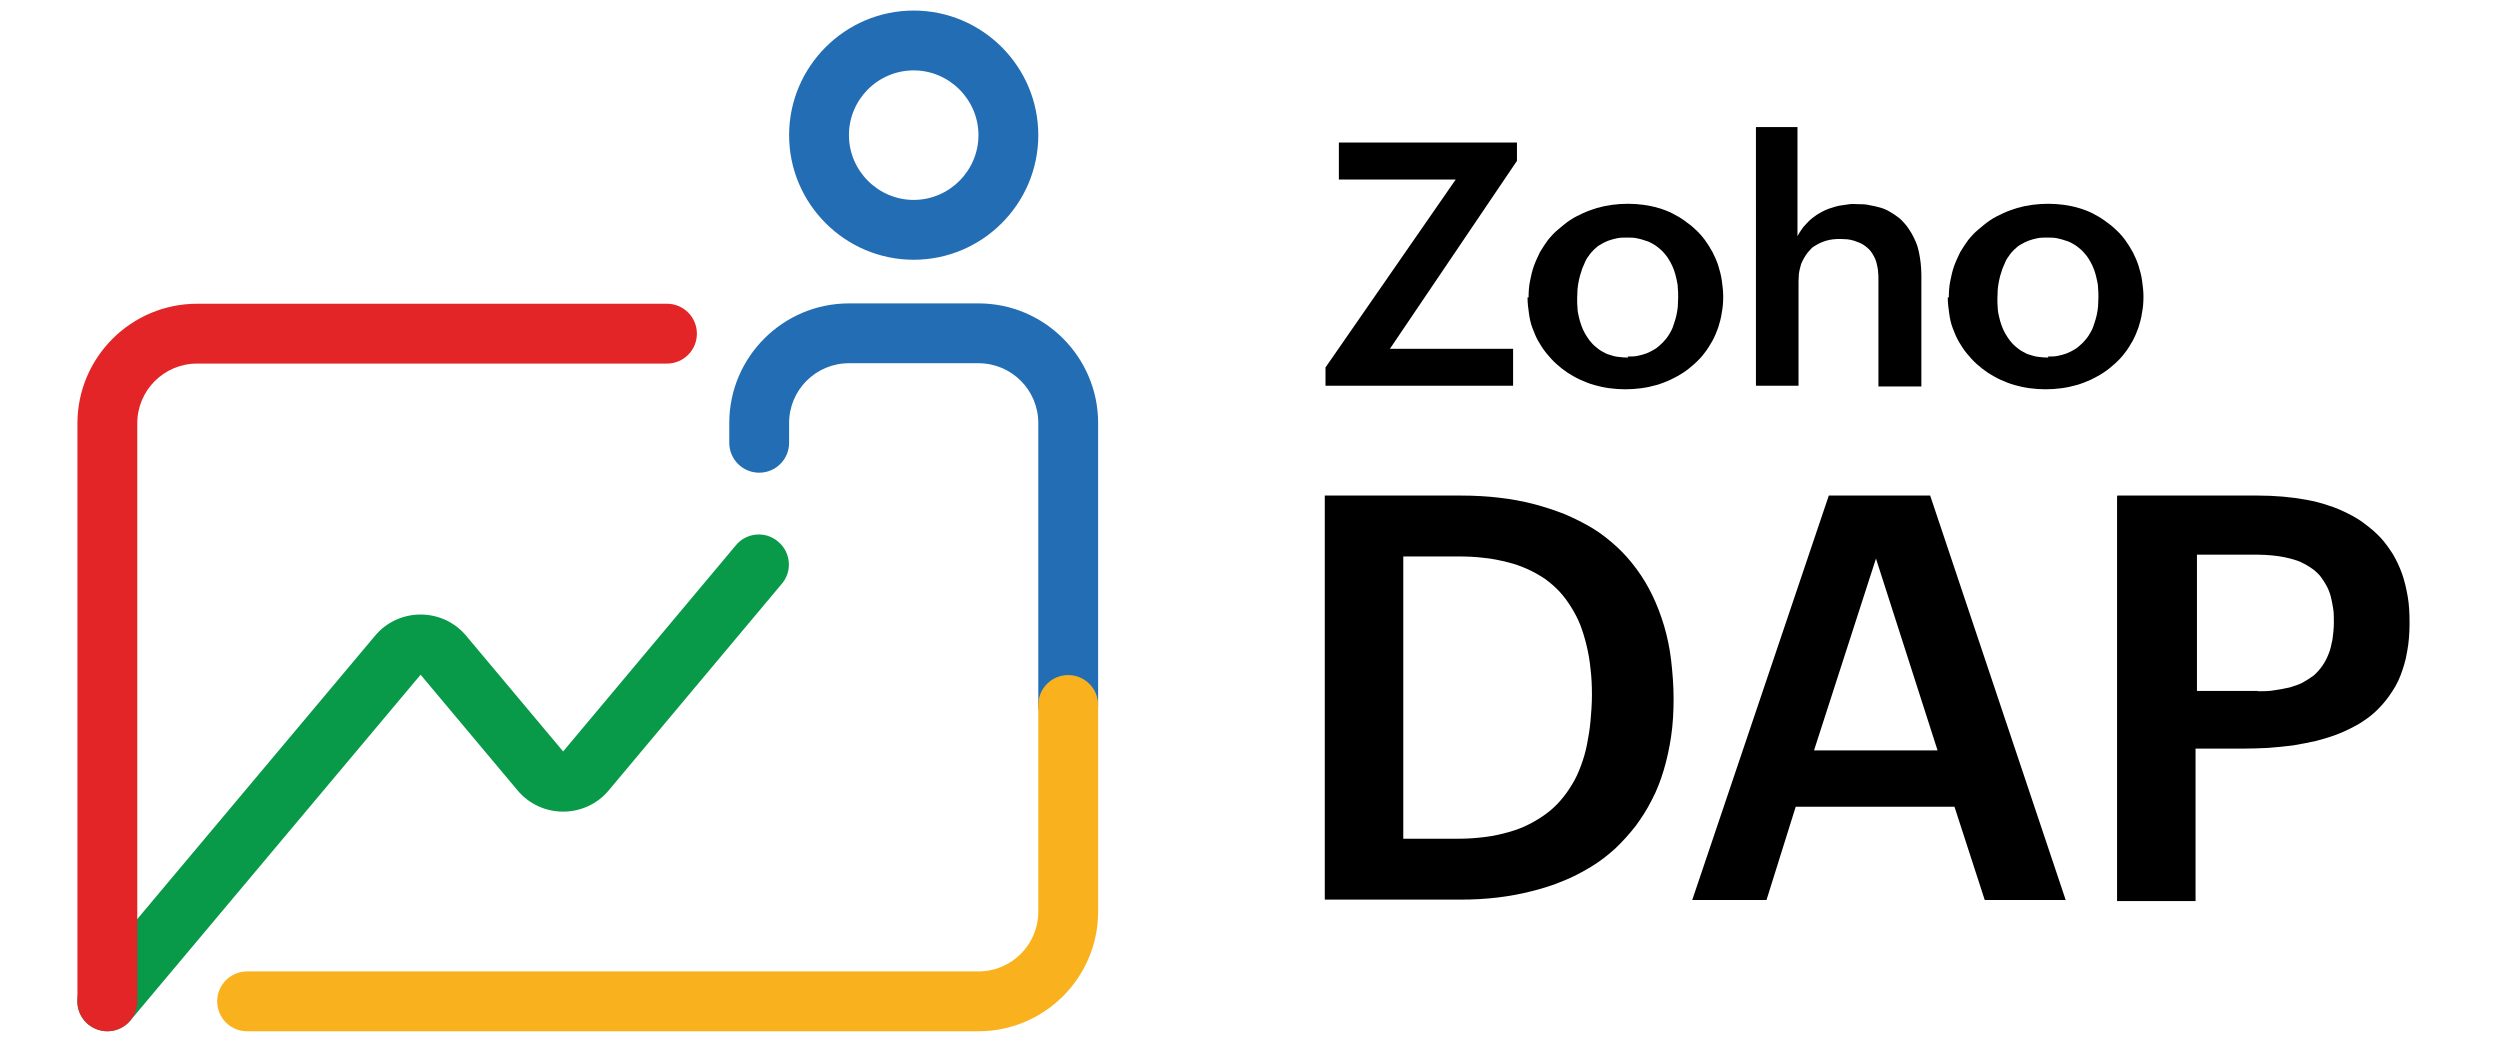
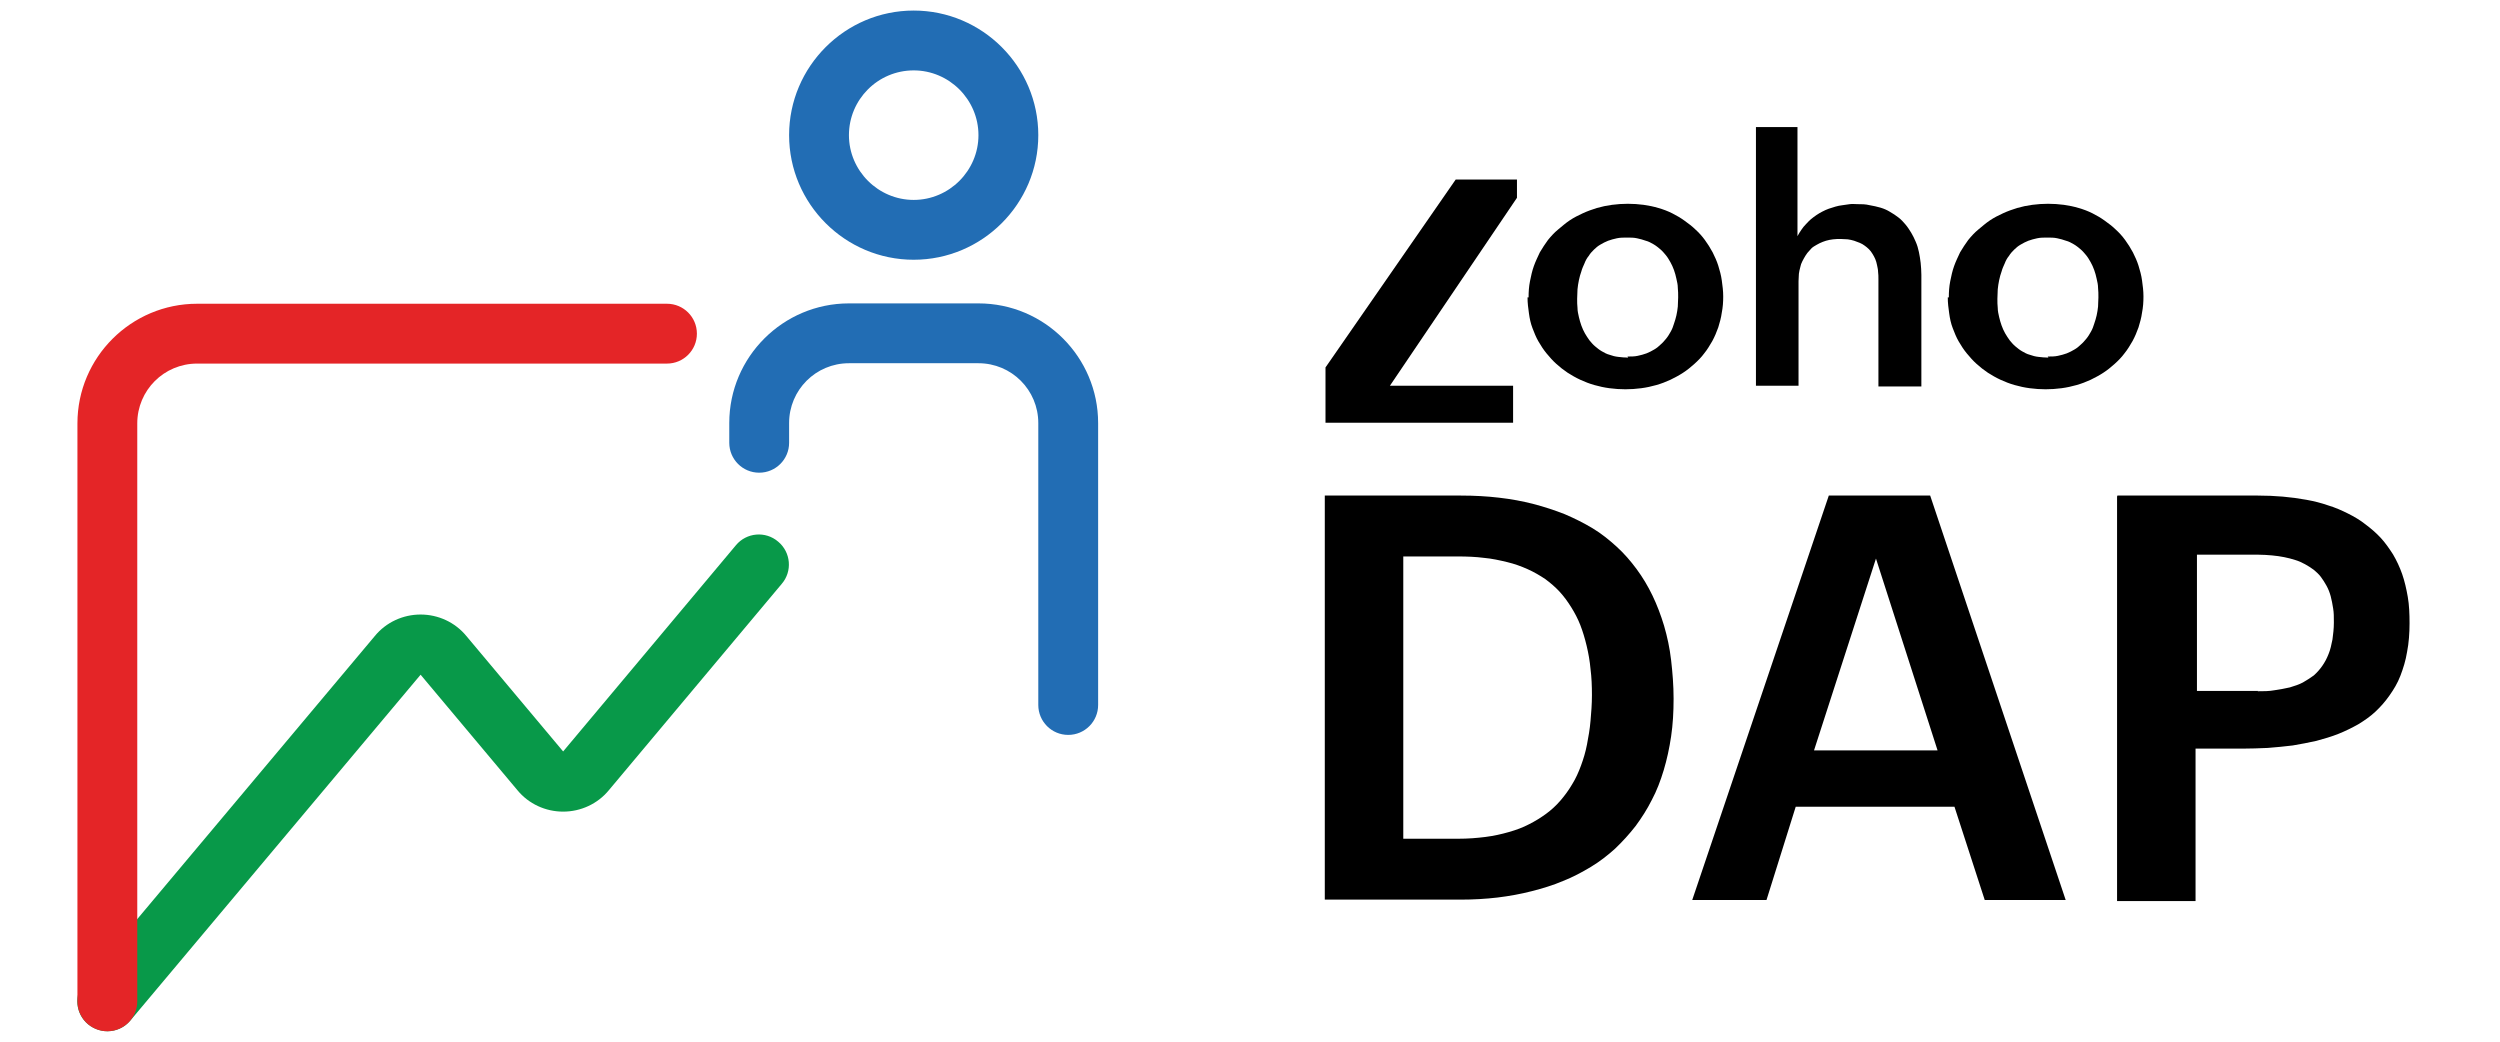
<svg xmlns="http://www.w3.org/2000/svg" id="Layer_1" version="1.1" viewBox="0 0 710.3 296">
  <defs>
    <style>
      .st0 {
        fill: #f9b21d;
      }

      .st1 {
        fill: #e42527;
      }

      .st2 {
        fill: #226db4;
      }

      .st3 {
        fill: #089949;
      }
    </style>
  </defs>
  <g>
    <g>
      <path d="M376.4,140.8h38.7c3.8,0,7.4.2,10.8.6,3.5.4,6.7,1,9.8,1.8,3.1.8,6.1,1.8,8.9,2.9,2.8,1.2,5.4,2.5,7.9,4,2.5,1.5,4.7,3.3,6.8,5.2,2.1,1.9,4,4.1,5.7,6.4,1.7,2.3,3.2,4.8,4.5,7.5s2.4,5.6,3.3,8.6c.9,3.1,1.6,6.3,2,9.8.4,3.5.7,7.1.7,10.9s-.2,7.3-.7,10.7-1.2,6.6-2.1,9.6c-.9,3-2,5.9-3.4,8.5-1.3,2.6-2.9,5.1-4.6,7.4-1.8,2.3-3.7,4.4-5.8,6.4-2.1,1.9-4.4,3.7-6.9,5.2-2.5,1.5-5.1,2.9-7.9,4-2.8,1.2-5.8,2.1-8.9,2.9-3.1.8-6.4,1.4-9.7,1.8-3.4.4-6.9.6-10.6.6h-38.5v-114.9ZM414.4,238.3c2.7,0,5.2-.2,7.6-.5,2.4-.3,4.6-.8,6.7-1.4,2.1-.6,4-1.3,5.7-2.2,1.8-.9,3.4-1.9,4.9-3,1.5-1.1,2.9-2.4,4.1-3.8,1.2-1.4,2.3-2.9,3.3-4.6,1-1.6,1.8-3.4,2.5-5.3.7-1.9,1.3-3.9,1.7-6,.4-2.1.8-4.3,1-6.7.2-2.3.4-4.7.4-7.3s-.1-5.1-.4-7.4c-.2-2.3-.6-4.5-1.1-6.6-.5-2.1-1.1-4.1-1.8-5.9-.7-1.8-1.6-3.5-2.6-5.1-1-1.6-2.1-3.1-3.3-4.4-1.2-1.3-2.6-2.5-4.1-3.6-1.5-1-3.2-2-5-2.8-1.8-.8-3.7-1.5-5.8-2-2.1-.5-4.3-1-6.6-1.2-2.3-.3-4.8-.4-7.5-.4h-15.4v80.2h15.7Z" />
      <path d="M519.6,140.8h28.8l38.5,114.9h-23l-8.6-26.5h-45.1l-8.3,26.5h-21.1l38.8-114.9ZM550.5,213.2l-17.5-54.5-17.6,54.5h35.1Z" />
      <path d="M601.6,140.8h39.9c2.4,0,4.8.1,7.1.3,2.3.2,4.5.5,6.7.9,2.2.4,4.2.9,6.2,1.6,2,.6,3.8,1.4,5.6,2.3,1.8.9,3.5,1.9,5,3.1,1.6,1.2,3,2.4,4.3,3.8,1.3,1.4,2.4,3,3.5,4.7,1,1.7,1.9,3.6,2.6,5.6.7,2,1.2,4.2,1.6,6.5.4,2.3.5,4.8.5,7.5s-.2,5.6-.7,8.1c-.4,2.5-1.1,4.7-1.9,6.8-.8,2.1-1.9,3.9-3.1,5.6-1.2,1.7-2.5,3.2-4,4.6-1.5,1.4-3.1,2.5-4.9,3.6-1.8,1-3.6,1.9-5.6,2.7-2,.8-4.1,1.4-6.3,2-2.2.5-4.4.9-6.7,1.3-2.3.3-4.7.5-7.1.7-2.4.1-4.8.2-7.3.2h-13.2v43.3h-22.3v-114.9ZM641.4,196.4c1.7,0,3.3,0,4.9-.3,1.5-.2,2.9-.5,4.3-.8,1.3-.4,2.6-.8,3.7-1.4,1.1-.6,2.1-1.3,3.1-2,.9-.8,1.7-1.7,2.4-2.7.7-1,1.3-2.1,1.8-3.4.5-1.2.8-2.6,1.1-4.1.2-1.5.4-3.1.4-4.8s0-2.8-.2-4-.4-2.4-.7-3.5c-.3-1.1-.7-2.1-1.2-3-.5-.9-1-1.7-1.6-2.5-.6-.8-1.3-1.4-2-2-.8-.6-1.6-1.1-2.5-1.6-.9-.5-1.8-.9-2.8-1.2-1-.3-2-.6-3.1-.8-1.1-.2-2.2-.4-3.5-.5-1.2-.1-2.5-.2-3.8-.2h-17.5v38.7h17.5Z" />
    </g>
    <g>
-       <path d="M376.6,104.4l37-53.4h-33.2v-10.5h50.6v5.2l-36.1,53.4h35v10.5h-53.3v-5.2Z" />
+       <path d="M376.6,104.4l37-53.4h-33.2h50.6v5.2l-36.1,53.4h35v10.5h-53.3v-5.2Z" />
      <path d="M434.3,84.5c0-1.6.1-3.1.4-4.6.3-1.5.6-2.9,1.1-4.3.5-1.4,1.1-2.6,1.7-3.9.7-1.2,1.5-2.4,2.3-3.5.9-1.1,1.8-2.1,2.9-3s2.1-1.8,3.3-2.6,2.4-1.4,3.7-2c1.3-.6,2.7-1.1,4-1.5,1.4-.4,2.8-.7,4.3-.9,1.5-.2,3-.3,4.5-.3s3,.1,4.5.3c1.4.2,2.9.5,4.2.9,1.4.4,2.7.9,3.9,1.5s2.4,1.3,3.5,2.1c1.1.8,2.2,1.6,3.1,2.5,1,.9,1.9,1.9,2.7,3,.8,1.1,1.5,2.2,2.2,3.5.6,1.2,1.2,2.5,1.6,3.8.4,1.3.8,2.7,1,4.2.2,1.5.4,2.9.4,4.5s-.1,3.1-.4,4.6c-.2,1.5-.6,2.9-1,4.2-.5,1.4-1,2.6-1.7,3.9-.7,1.2-1.4,2.4-2.3,3.5-.8,1.1-1.8,2.1-2.8,3-1,.9-2.1,1.8-3.2,2.5-1.2.8-2.4,1.4-3.6,2-1.3.6-2.6,1.1-4,1.5s-2.8.7-4.3.9c-1.5.2-3,.3-4.5.3s-3-.1-4.5-.3c-1.5-.2-2.9-.5-4.3-.9s-2.7-.9-4-1.5-2.5-1.3-3.6-2c-1.2-.8-2.2-1.6-3.2-2.5-1-.9-1.9-1.9-2.8-3s-1.6-2.2-2.3-3.4c-.7-1.2-1.2-2.5-1.7-3.8-.5-1.3-.8-2.7-1-4.2-.2-1.4-.4-2.9-.4-4.5ZM462.4,101.3c1,0,2,0,2.9-.2.9-.2,1.7-.4,2.5-.7.8-.3,1.5-.7,2.2-1.1.7-.4,1.3-.9,1.8-1.4.6-.5,1.1-1.1,1.6-1.7s.9-1.3,1.3-2,.7-1.5.9-2.2c.3-.8.5-1.6.7-2.4.2-.8.3-1.7.4-2.5,0-.9.1-1.7.1-2.6s0-1.9-.1-2.7c0-.9-.2-1.7-.4-2.6-.2-.9-.4-1.7-.7-2.5-.3-.8-.6-1.5-1-2.2-.4-.7-.8-1.4-1.3-2-.5-.6-1-1.2-1.6-1.7-.6-.5-1.2-1-1.9-1.4-.7-.4-1.4-.8-2.2-1-.8-.3-1.6-.5-2.5-.7-.9-.2-1.8-.2-2.8-.2s-2,0-2.9.2c-.9.2-1.7.4-2.5.7-.8.3-1.5.7-2.2,1.1-.7.4-1.3.9-1.8,1.4s-1.1,1.1-1.5,1.8c-.5.6-.9,1.3-1.2,2.1-.3.7-.7,1.5-.9,2.3-.3.8-.5,1.6-.7,2.5-.2.9-.3,1.7-.4,2.6,0,.9-.1,1.8-.1,2.7s0,1.8.1,2.6c0,.9.2,1.7.4,2.6.2.8.4,1.6.7,2.4.3.8.6,1.5,1,2.2.4.7.8,1.3,1.3,2,.5.6,1,1.2,1.6,1.7.6.5,1.2,1,1.9,1.4.7.4,1.4.8,2.2,1,.8.3,1.6.5,2.5.6.9.1,1.8.2,2.8.2Z" />
      <path d="M498.6,36.1h12.1v31c.3-.6.7-1.2,1.1-1.8.4-.6.8-1.1,1.3-1.6.5-.5.9-1,1.4-1.4.5-.4,1-.8,1.6-1.2.6-.4,1.1-.7,1.7-1,.6-.3,1.2-.6,1.8-.8.6-.2,1.3-.4,1.9-.6.6-.2,1.3-.3,2-.4.7-.1,1.4-.2,2.1-.3s1.4,0,2.1,0c1.2,0,2.3,0,3.5.3,1.1.2,2.1.4,3.1.7,1,.3,1.9.7,2.7,1.2.9.5,1.6,1,2.4,1.6s1.4,1.3,2,2c.6.7,1.1,1.5,1.6,2.3.5.8.9,1.7,1.3,2.6.4.9.7,1.9.9,2.9.2,1,.4,2.1.5,3.1.1,1.1.2,2.2.2,3.4v31.7h-12.2v-30.5c0-.7,0-1.4-.1-2.1,0-.7-.2-1.3-.3-1.9-.1-.6-.3-1.2-.5-1.7-.2-.5-.5-1-.8-1.5-.3-.5-.6-.9-1-1.3-.4-.4-.8-.7-1.2-1s-.9-.6-1.4-.8-1-.4-1.6-.6c-.6-.2-1.2-.3-1.8-.4-.6,0-1.3-.1-2-.1s-1.5,0-2.2.1-1.4.2-2,.4c-.6.2-1.2.4-1.8.7-.6.3-1.1.6-1.6.9-.5.3-.9.7-1.3,1.2-.4.4-.8.9-1.1,1.4-.3.5-.6,1-.9,1.6-.3.6-.5,1.1-.6,1.7-.2.6-.3,1.3-.4,1.9,0,.7-.1,1.4-.1,2.1v29.7h-12.1V36.1Z" />
      <path d="M553.7,84.5c0-1.6.1-3.1.4-4.6.3-1.5.6-2.9,1.1-4.3.5-1.4,1.1-2.6,1.7-3.9.7-1.2,1.5-2.4,2.3-3.5.9-1.1,1.8-2.1,2.9-3s2.1-1.8,3.3-2.6,2.4-1.4,3.7-2c1.3-.6,2.7-1.1,4-1.5,1.4-.4,2.8-.7,4.3-.9,1.5-.2,3-.3,4.5-.3s3,.1,4.5.3c1.4.2,2.9.5,4.2.9,1.4.4,2.7.9,3.9,1.5s2.4,1.3,3.5,2.1c1.1.8,2.2,1.6,3.1,2.5,1,.9,1.9,1.9,2.7,3,.8,1.1,1.5,2.2,2.2,3.5.6,1.2,1.2,2.5,1.6,3.8.4,1.3.8,2.7,1,4.2.2,1.5.4,2.9.4,4.5s-.1,3.1-.4,4.6c-.2,1.5-.6,2.9-1,4.2-.5,1.4-1,2.6-1.7,3.9-.7,1.2-1.4,2.4-2.3,3.5-.8,1.1-1.8,2.1-2.8,3-1,.9-2.1,1.8-3.2,2.5-1.2.8-2.4,1.4-3.6,2-1.3.6-2.6,1.1-4,1.5s-2.8.7-4.3.9c-1.5.2-3,.3-4.5.3s-3-.1-4.5-.3c-1.5-.2-2.9-.5-4.3-.9s-2.7-.9-4-1.5-2.5-1.3-3.6-2c-1.2-.8-2.2-1.6-3.2-2.5-1-.9-1.9-1.9-2.8-3s-1.6-2.2-2.3-3.4c-.7-1.2-1.2-2.5-1.7-3.8-.5-1.3-.8-2.7-1-4.2-.2-1.4-.4-2.9-.4-4.5ZM581.8,101.3c1,0,2,0,2.9-.2.9-.2,1.7-.4,2.5-.7.8-.3,1.5-.7,2.2-1.1.7-.4,1.3-.9,1.8-1.4.6-.5,1.1-1.1,1.6-1.7s.9-1.3,1.3-2,.7-1.5.9-2.2c.3-.8.5-1.6.7-2.4.2-.8.3-1.7.4-2.5,0-.9.1-1.7.1-2.6s0-1.9-.1-2.7c0-.9-.2-1.7-.4-2.6-.2-.9-.4-1.7-.7-2.5-.3-.8-.6-1.5-1-2.2-.4-.7-.8-1.4-1.3-2-.5-.6-1-1.2-1.6-1.7-.6-.5-1.2-1-1.9-1.4-.7-.4-1.4-.8-2.2-1-.8-.3-1.6-.5-2.5-.7-.9-.2-1.8-.2-2.8-.2s-2,0-2.9.2c-.9.2-1.7.4-2.5.7-.8.3-1.5.7-2.2,1.1-.7.4-1.3.9-1.8,1.4s-1.1,1.1-1.5,1.8c-.5.6-.9,1.3-1.2,2.1-.3.7-.7,1.5-.9,2.3-.3.8-.5,1.6-.7,2.5-.2.9-.3,1.7-.4,2.6,0,.9-.1,1.8-.1,2.7s0,1.8.1,2.6c0,.9.2,1.7.4,2.6.2.8.4,1.6.7,2.4.3.8.6,1.5,1,2.2.4.7.8,1.3,1.3,2,.5.6,1,1.2,1.6,1.7.6.5,1.2,1,1.9,1.4.7.4,1.4.8,2.2,1,.8.3,1.6.5,2.5.6.9.1,1.8.2,2.8.2Z" />
    </g>
  </g>
  <g>
    <path class="st3" d="M30.5,293c-1.9,0-3.9-.7-5.5-2-3.6-3-4.1-8.4-1-12l82.5-98.3c3.2-3.9,8-6.1,13-6.1s9.8,2.2,13,6.1l27.5,32.8s0,0,0,0l49.1-58.6c3-3.6,8.4-4.1,12-1,3.6,3,4.1,8.4,1,12l-49.1,58.6c-3.2,3.9-8,6.1-13,6.1s-9.8-2.2-13-6.1l-27.5-32.8s0,0,0,0l-82.5,98.3c-1.7,2-4.1,3-6.5,3Z" />
    <path class="st1" d="M30.5,293c-4.7,0-8.5-3.8-8.5-8.5V120.3c0-18.8,15.3-34,34-34h133.5c4.7,0,8.5,3.8,8.5,8.5s-3.8,8.5-8.5,8.5H56c-9.4,0-17,7.6-17,17v164.2c0,4.7-3.8,8.5-8.5,8.5Z" />
    <path class="st2" d="M259.6,73.8c-19.5,0-35.4-15.9-35.4-35.4S240.1,3,259.6,3s35.4,15.9,35.4,35.4-15.9,35.4-35.4,35.4ZM259.6,20c-10.2,0-18.4,8.3-18.4,18.4s8.3,18.4,18.4,18.4,18.4-8.3,18.4-18.4-8.3-18.4-18.4-18.4Z" />
    <path class="st2" d="M303.5,208.8c-4.7,0-8.5-3.8-8.5-8.5v-80.1c0-9.4-7.6-17-17-17h-36.8c-9.4,0-17,7.6-17,17v5.6c0,4.7-3.8,8.5-8.5,8.5s-8.5-3.8-8.5-8.5v-5.6c0-18.8,15.3-34,34-34h36.8c18.8,0,34,15.3,34,34v80.1c0,4.7-3.8,8.5-8.5,8.5Z" />
-     <path class="st0" d="M278,293H70.2c-4.7,0-8.5-3.8-8.5-8.5s3.8-8.5,8.5-8.5h207.8c9.4,0,17-7.6,17-17v-58.7c0-4.7,3.8-8.5,8.5-8.5s8.5,3.8,8.5,8.5v58.7c0,18.8-15.3,34-34,34Z" />
  </g>
</svg>